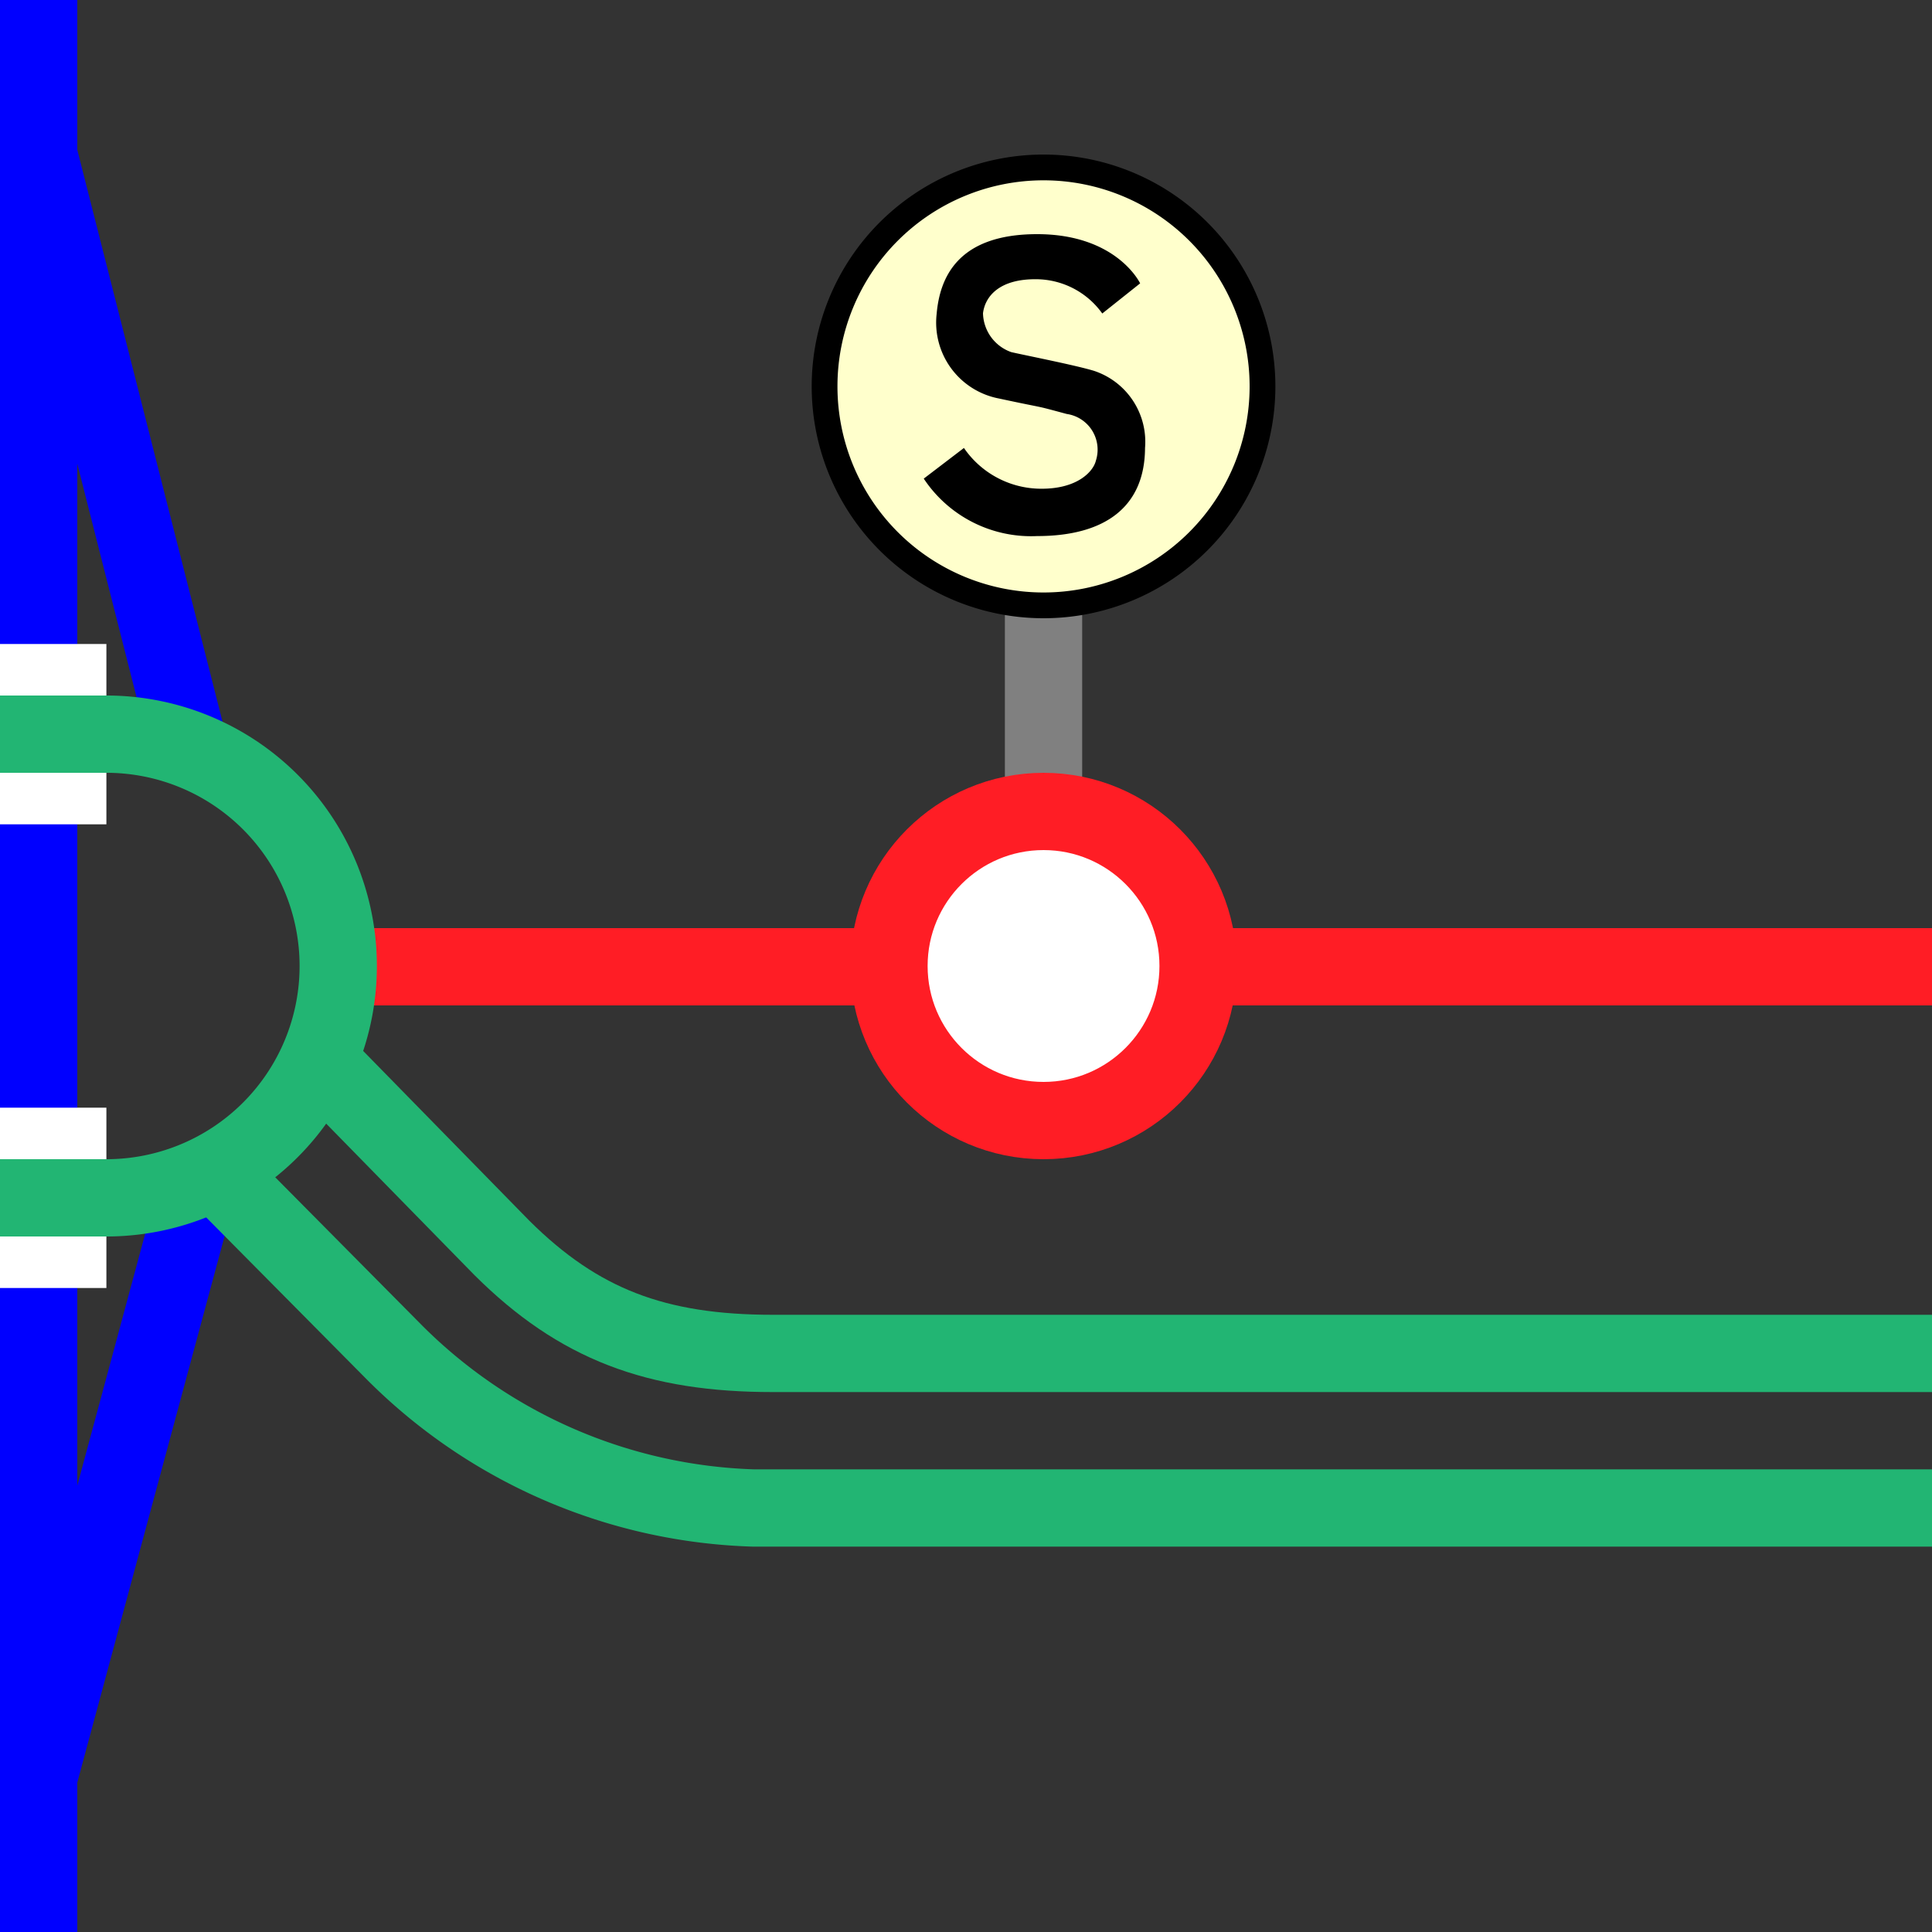
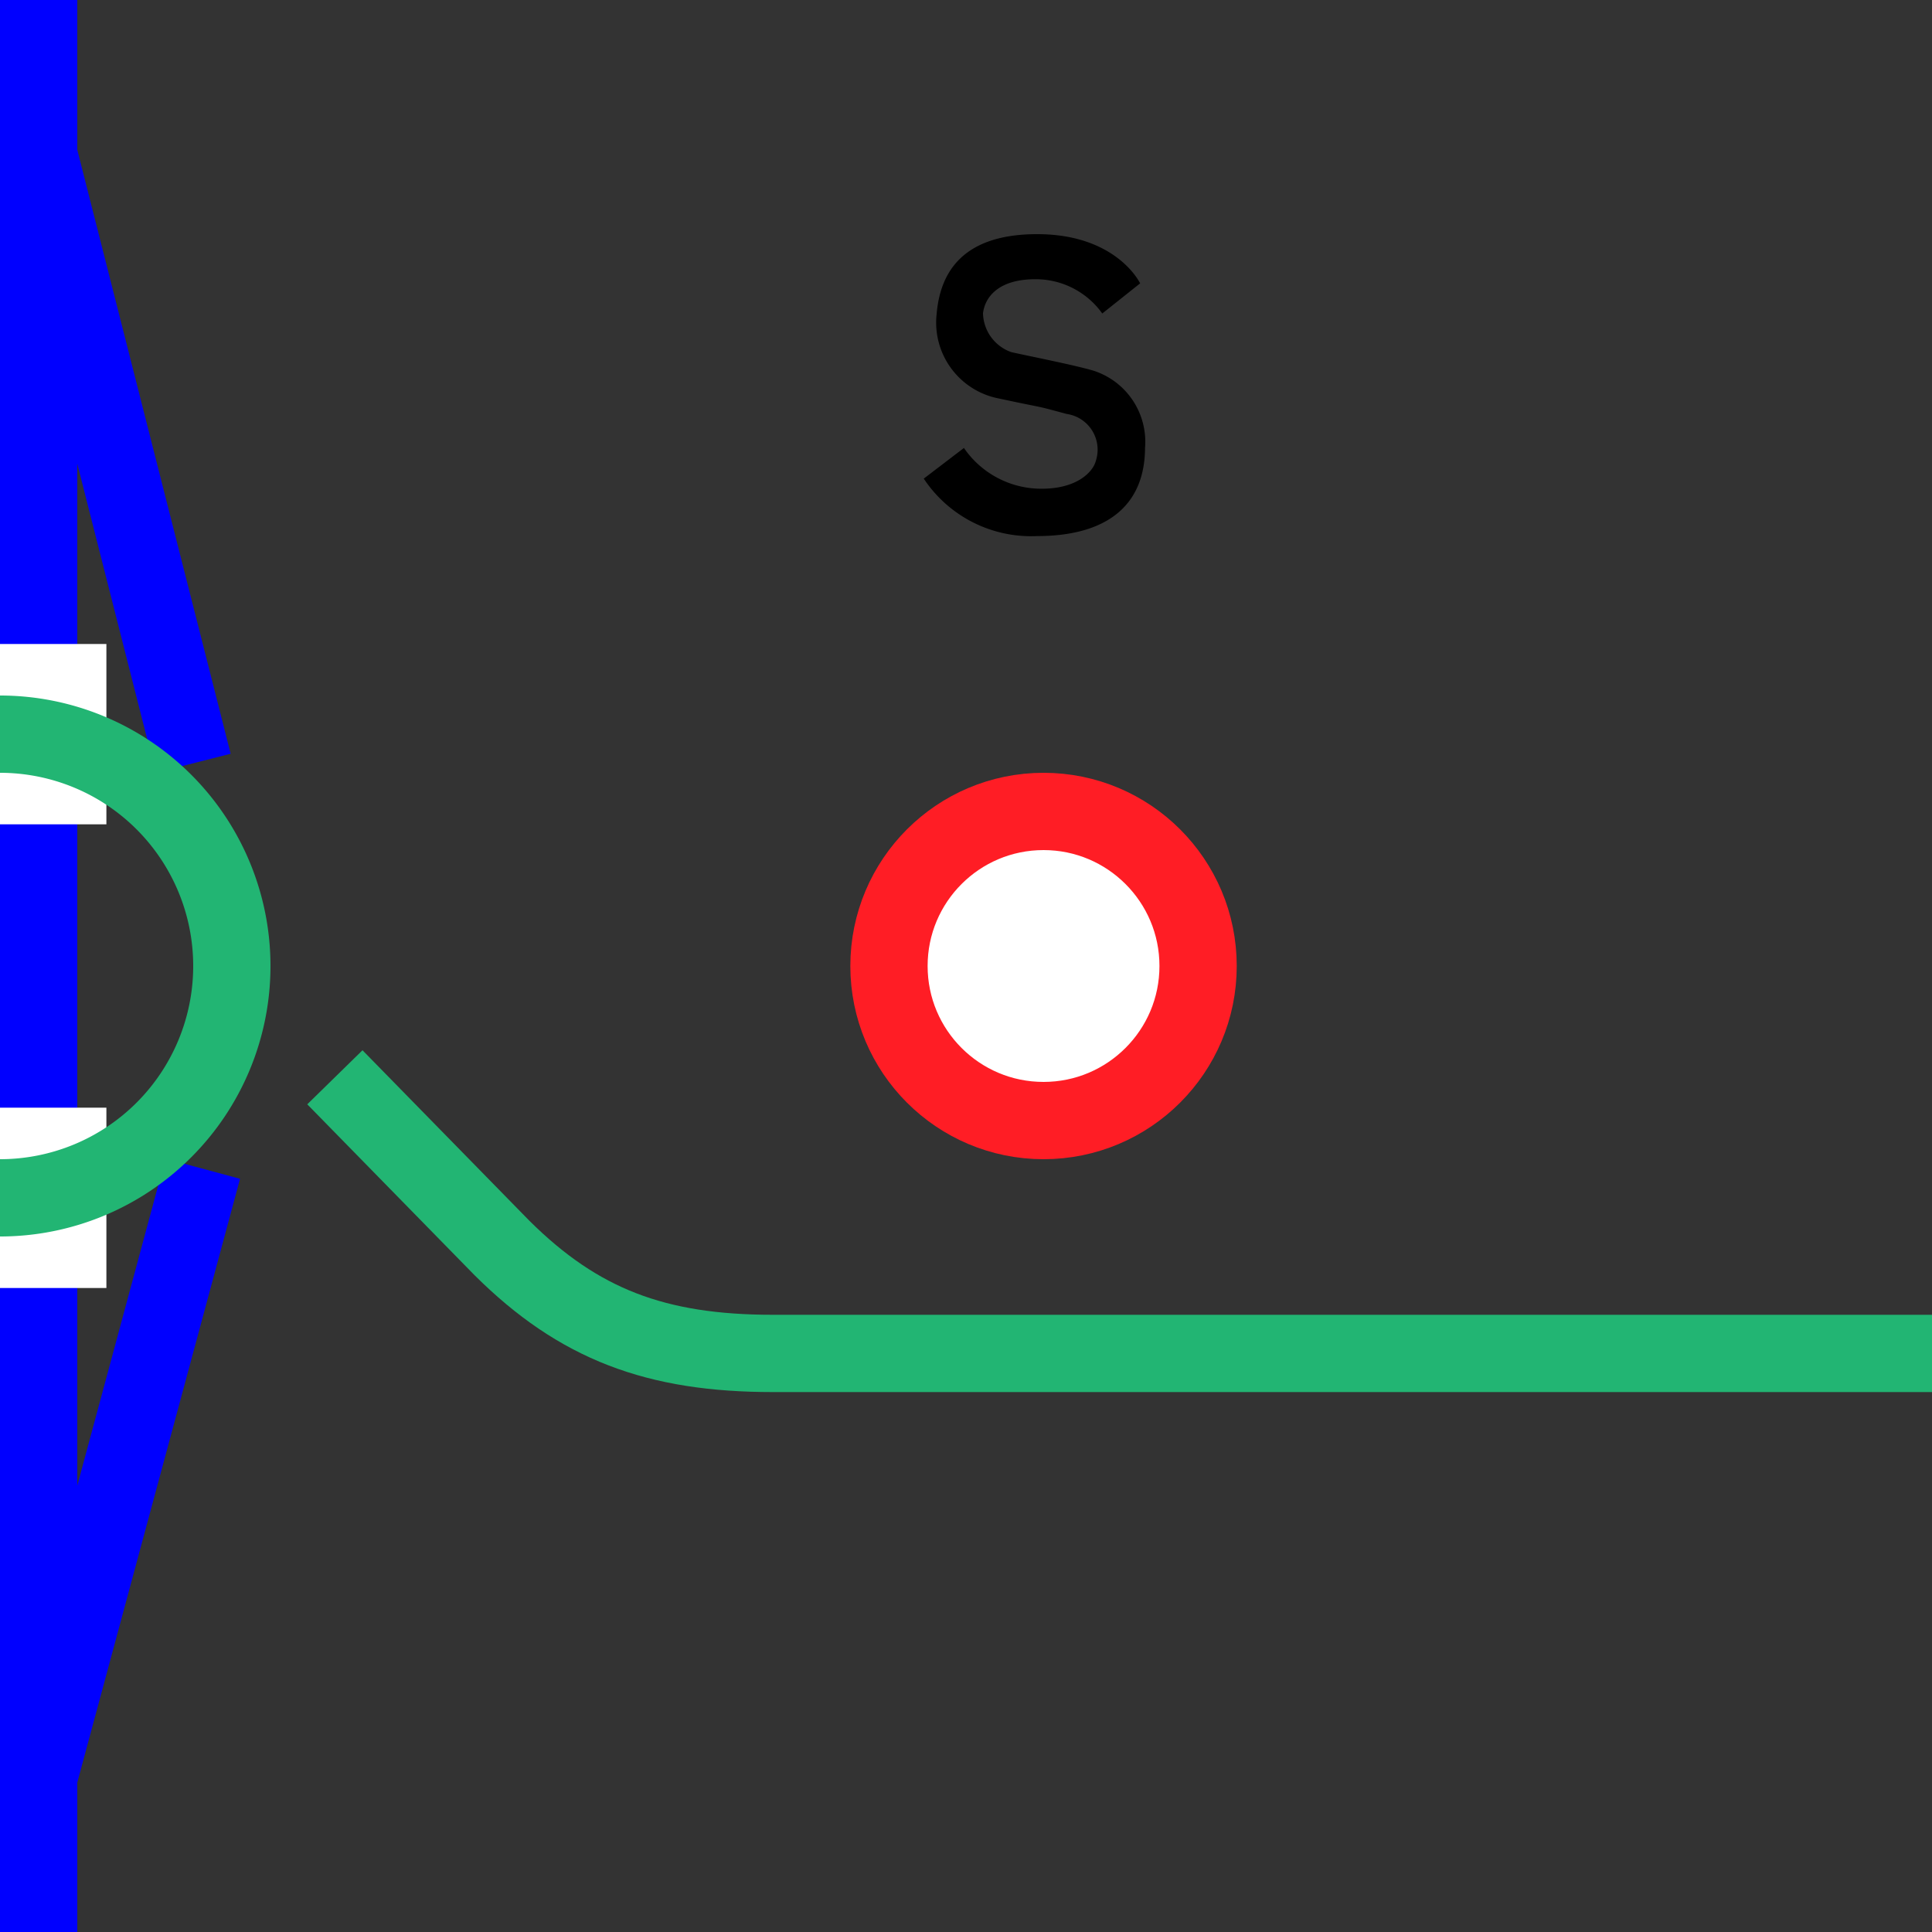
<svg xmlns="http://www.w3.org/2000/svg" viewBox="0 0 75 75">
  <rect x="0" y="0" width="75" height="75" fill="#333333" stroke="none" />
  <g fill="none">
    <path d="m1.5 69 6.37-23.63" stroke="#00f" stroke-miterlimit="10" stroke-width="3" />
    <path d="m1.5 6 6 23.63" stroke="#00f" stroke-miterlimit="10" stroke-width="3" />
    <path d="m1.5 0v75" stroke="#00f" stroke-miterlimit="10" stroke-width="3" />
    <path d="m72 36.04h3v3h-3z" />
    <path d="m0 28.5h4.13" stroke="#fff" stroke-miterlimit="10" stroke-width="7" />
    <path d="m0 46.5h4.13" stroke="#fff" stroke-miterlimit="10" stroke-width="7" />
-     <path d="m75 58.54h-45.75a20.59 20.59 0 0 1 -13.9-6l-6.72-6.78" stroke="#22b573" stroke-miterlimit="10" stroke-width="3" />
    <path d="m75 52.54h-45c-4.53 0-7.53-1.13-10.51-4.09l-6.49-6.63" stroke="#22b573" stroke-miterlimit="10" stroke-width="3" />
-     <path d="m75 37.53h-61.5" stroke="#ff1d25" stroke-miterlimit="10" stroke-width="3" />
  </g>
-   <path d="m40.51 31.5v-9" fill="#fff" stroke="#808080" stroke-miterlimit="10" stroke-width="3" />
-   <circle cx="40.51" cy="15" fill="#ffc" r="8.5" />
-   <path d="m40.51 7a8 8 0 1 1 -8 8 8 8 0 0 1 8-8m0-1a9 9 0 1 0 9 9 9 9 0 0 0 -9-9z" />
  <path d="m42.79 12.17 1.47-1.17s-.9-1.91-4-1.91-3.78 1.71-3.9 3.1a3 3 0 0 0 2.42 3.28c2 .43 1.22.22 2.63.6a1.4 1.4 0 0 1 1.13 1.82c-.1.41-.73 1.13-2.25 1.08a3.64 3.64 0 0 1 -2.87-1.58l-1.56 1.19a5 5 0 0 0 4.4 2.23c2.66 0 4.18-1.15 4.19-3.42a2.9 2.9 0 0 0 -2-3c-.74-.22-2.57-.58-3.19-.72a1.64 1.64 0 0 1 -1.1-1.51c.08-.65.63-1.34 2.09-1.32a3.17 3.17 0 0 1 2.54 1.33z" />
  <circle cx="40.51" cy="37.5" fill="#fff" r="6" stroke="#ff1d25" stroke-miterlimit="10" stroke-width="3" />
-   <path d="m0 28.5h4.13a9 9 0 0 1 9 9 9 9 0 0 1 -9 9h-4.13" fill="none" stroke="#22b573" stroke-miterlimit="10" stroke-width="3" />
+   <path d="m0 28.5a9 9 0 0 1 9 9 9 9 0 0 1 -9 9h-4.13" fill="none" stroke="#22b573" stroke-miterlimit="10" stroke-width="3" />
</svg>